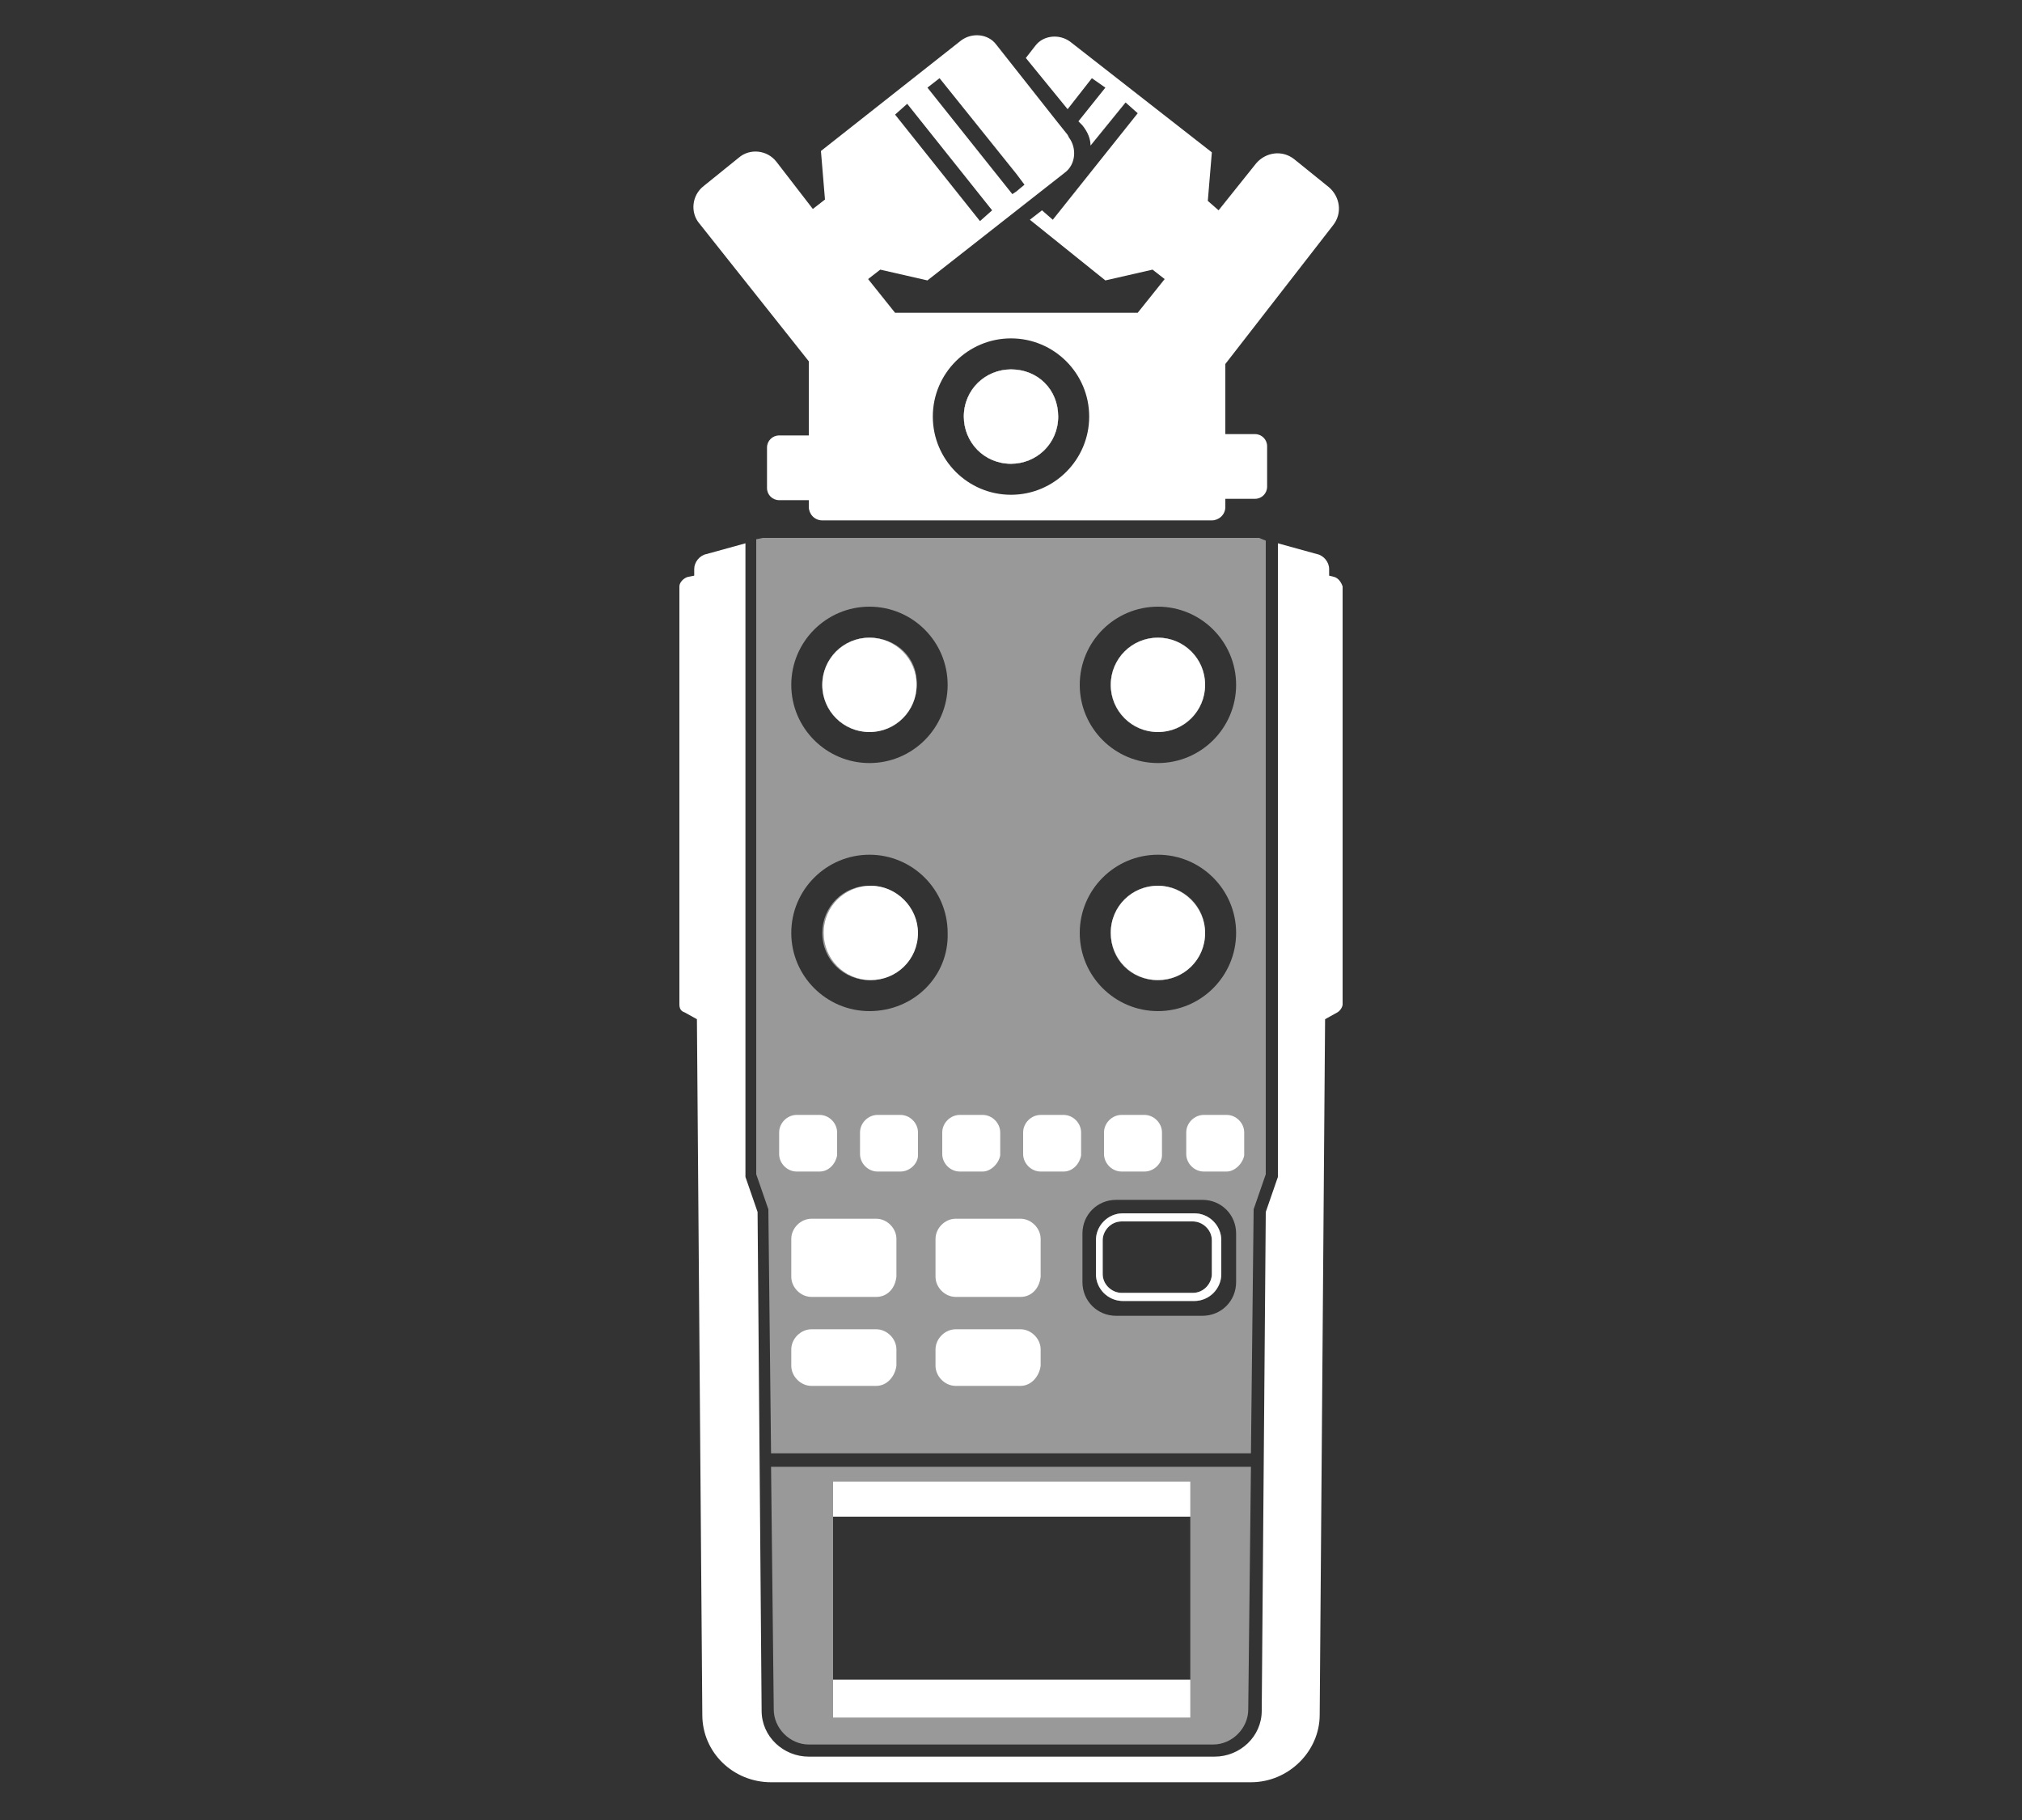
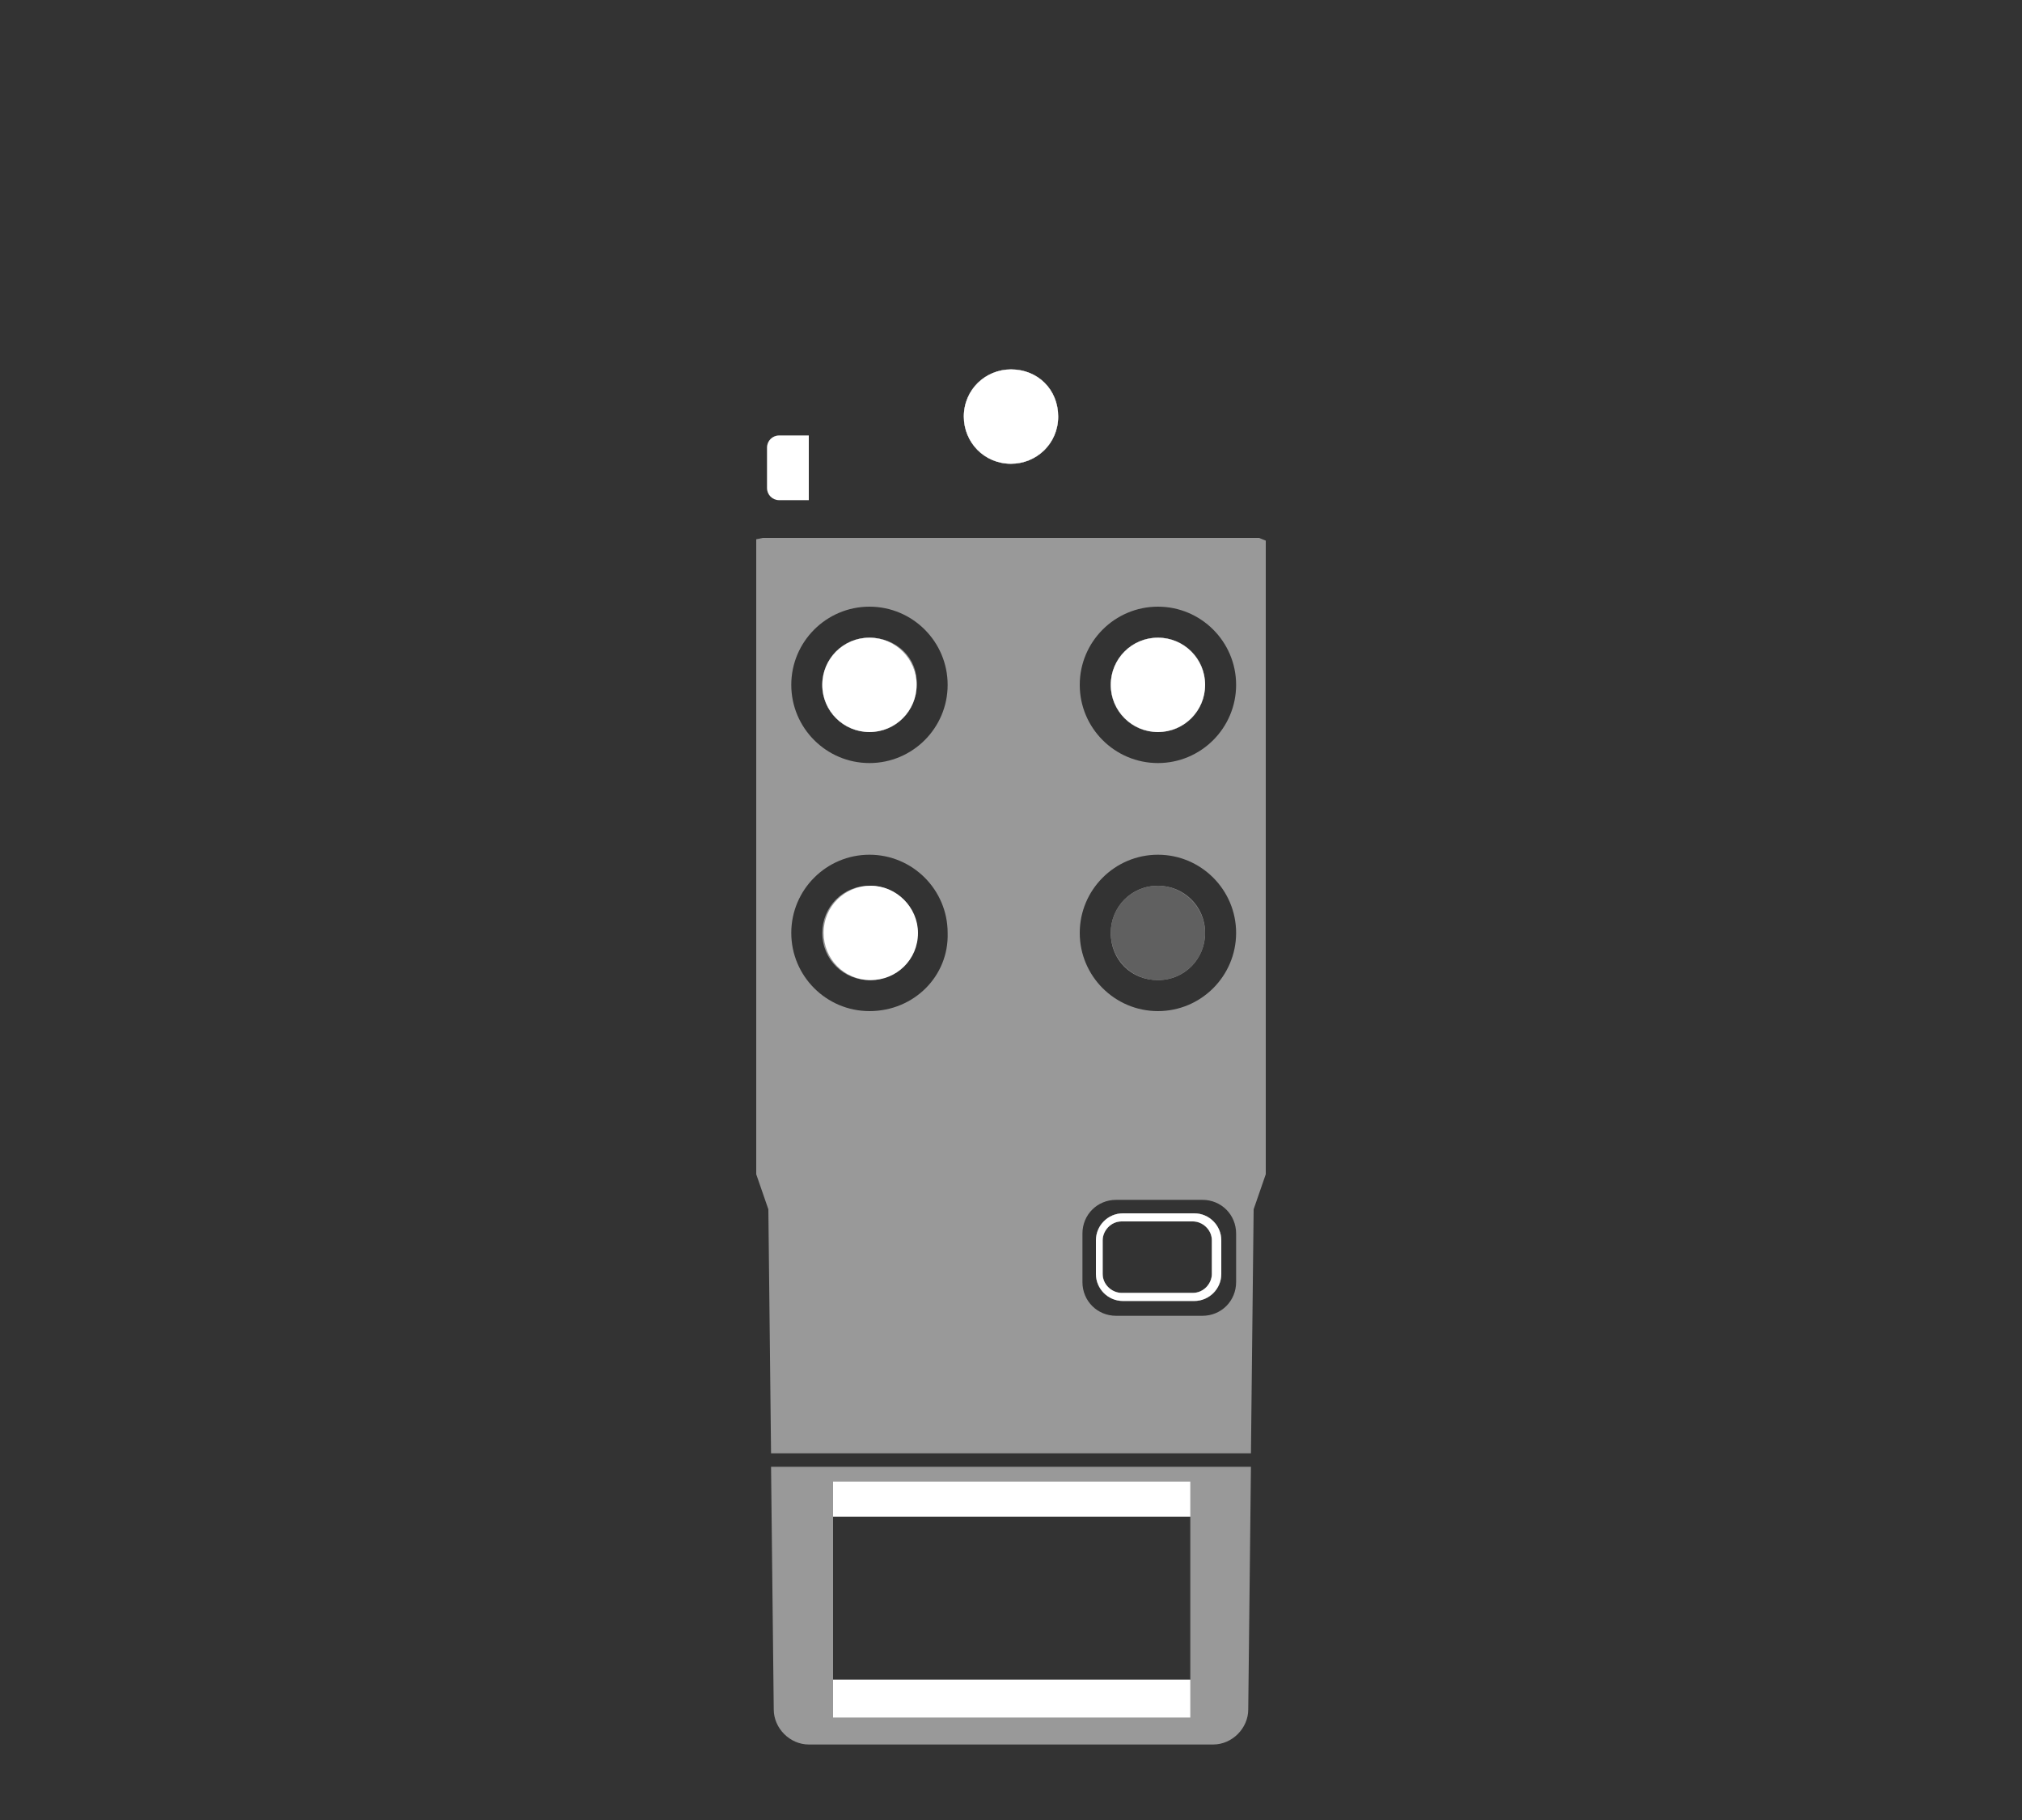
<svg xmlns="http://www.w3.org/2000/svg" xml:space="preserve" id="Camada_1" x="0" y="0" viewBox="0 0 150 135">
  <rect x="0" y="0" width="150" height="135" fill="#333333" stroke="none" />
  <style>.st0{opacity:.5}.st0,.st1{fill:#fff}.st2{fill:#606060}</style>
  <path d="m57.2 108.8.2 18c0 1.4 1.2 2.6 2.6 2.6h30c1.4 0 2.6-1.2 2.6-2.6l.2-18zm31.1 15.8H61.8v-12.1h26.5zM88.6 90h-5.3c-1.1 0-2 .9-2 2v2.5c0 1.1.9 2 2 2h5.3c1.1 0 2-.9 2-2V92c0-1.1-.9-2-2-2m1.3 4.5c0 .7-.6 1.4-1.4 1.4h-5.3c-.7 0-1.4-.6-1.4-1.4V92c0-.7.6-1.4 1.4-1.4h5.3c.7 0 1.4.6 1.4 1.4zM88.6 90h-5.3c-1.1 0-2 .9-2 2v2.5c0 1.1.9 2 2 2h5.3c1.1 0 2-.9 2-2V92c0-1.1-.9-2-2-2m1.3 4.5c0 .7-.6 1.4-1.4 1.4h-5.3c-.7 0-1.4-.6-1.4-1.4V92c0-.7.6-1.4 1.4-1.4h5.3c.7 0 1.4.6 1.4 1.4zM64.5 65.7c-2 0-3.5 1.6-3.5 3.5 0 2 1.6 3.5 3.5 3.5 2 0 3.5-1.6 3.5-3.5.1-1.9-1.5-3.5-3.5-3.5m21.4 0c-2 0-3.5 1.6-3.5 3.5 0 2 1.6 3.5 3.5 3.5 2 0 3.5-1.6 3.5-3.5s-1.6-3.5-3.5-3.5M88.6 90h-5.3c-1.1 0-2 .9-2 2v2.5c0 1.1.9 2 2 2h5.3c1.1 0 2-.9 2-2V92c0-1.1-.9-2-2-2m1.3 4.5c0 .7-.6 1.4-1.4 1.4h-5.3c-.7 0-1.4-.6-1.4-1.4V92c0-.7.6-1.4 1.4-1.4h5.3c.7 0 1.4.6 1.4 1.4zM88.6 90h-5.3c-1.1 0-2 .9-2 2v2.5c0 1.1.9 2 2 2h5.3c1.1 0 2-.9 2-2V92c0-1.1-.9-2-2-2m1.3 4.5c0 .7-.6 1.4-1.4 1.4h-5.3c-.7 0-1.4-.6-1.4-1.4V92c0-.7.6-1.4 1.4-1.4h5.3c.7 0 1.4.6 1.4 1.4zM64.5 65.7c-2 0-3.5 1.6-3.5 3.5 0 2 1.6 3.5 3.5 3.5 2 0 3.5-1.6 3.5-3.5.1-1.9-1.5-3.5-3.5-3.5m21.4 0c-2 0-3.5 1.6-3.5 3.5 0 2 1.6 3.5 3.5 3.5 2 0 3.5-1.6 3.5-3.5s-1.6-3.5-3.5-3.5m-21.4 0c-2 0-3.5 1.6-3.5 3.5 0 2 1.6 3.5 3.5 3.5 2 0 3.5-1.6 3.5-3.5.1-1.9-1.5-3.5-3.5-3.5m0-18.4c-2 0-3.5 1.6-3.5 3.5 0 2 1.6 3.5 3.5 3.5 2 0 3.5-1.6 3.5-3.5.1-2-1.5-3.5-3.5-3.5m21.4 18.4c-2 0-3.5 1.6-3.5 3.5 0 2 1.6 3.5 3.5 3.5 2 0 3.5-1.6 3.5-3.5s-1.6-3.5-3.5-3.5m0-18.4c-2 0-3.5 1.6-3.5 3.5 0 2 1.6 3.5 3.5 3.5 2 0 3.5-1.6 3.5-3.5 0-2-1.6-3.5-3.5-3.5M88.6 90h-5.3c-1.1 0-2 .9-2 2v2.5c0 1.1.9 2 2 2h5.3c1.1 0 2-.9 2-2V92c0-1.1-.9-2-2-2m1.3 4.5c0 .7-.6 1.4-1.4 1.4h-5.3c-.7 0-1.4-.6-1.4-1.4V92c0-.7.6-1.4 1.4-1.4h5.3c.7 0 1.4.6 1.4 1.4zM88.6 90h-5.3c-1.1 0-2 .9-2 2v2.5c0 1.1.9 2 2 2h5.3c1.1 0 2-.9 2-2V92c0-1.1-.9-2-2-2m1.3 4.5c0 .7-.6 1.4-1.4 1.4h-5.3c-.7 0-1.4-.6-1.4-1.4V92c0-.7.6-1.4 1.4-1.4h5.3c.7 0 1.4.6 1.4 1.4zM64.5 65.7c-2 0-3.5 1.6-3.5 3.5 0 2 1.6 3.5 3.5 3.5 2 0 3.5-1.6 3.5-3.5.1-1.9-1.5-3.5-3.5-3.5m0-18.4c-2 0-3.5 1.6-3.5 3.5 0 2 1.6 3.5 3.5 3.5 2 0 3.5-1.6 3.5-3.5.1-2-1.5-3.5-3.5-3.5m21.4 18.4c-2 0-3.5 1.6-3.5 3.5 0 2 1.6 3.5 3.5 3.5 2 0 3.5-1.6 3.5-3.5s-1.6-3.5-3.5-3.5m0-18.4c-2 0-3.5 1.6-3.5 3.5 0 2 1.6 3.5 3.5 3.5 2 0 3.5-1.6 3.5-3.5 0-2-1.6-3.5-3.5-3.5M64.5 65.7c-2 0-3.5 1.6-3.5 3.5 0 2 1.6 3.5 3.5 3.5 2 0 3.5-1.6 3.5-3.5.1-1.9-1.5-3.5-3.5-3.5m0-18.4c-2 0-3.5 1.6-3.5 3.5 0 2 1.6 3.5 3.5 3.5 2 0 3.5-1.6 3.5-3.5.1-2-1.5-3.5-3.5-3.5m21.4 18.4c-2 0-3.5 1.6-3.5 3.5 0 2 1.6 3.5 3.5 3.5 2 0 3.5-1.6 3.5-3.5s-1.6-3.5-3.5-3.5m0-18.4c-2 0-3.5 1.6-3.5 3.5 0 2 1.6 3.5 3.5 3.5 2 0 3.5-1.6 3.5-3.5 0-2-1.6-3.5-3.5-3.5M88.6 90h-5.3c-1.1 0-2 .9-2 2v2.5c0 1.1.9 2 2 2h5.3c1.1 0 2-.9 2-2V92c0-1.1-.9-2-2-2m1.3 4.5c0 .7-.6 1.4-1.4 1.4h-5.3c-.7 0-1.4-.6-1.4-1.4V92c0-.7.6-1.4 1.4-1.4h5.3c.7 0 1.4.6 1.4 1.4zM88.6 90h-5.3c-1.1 0-2 .9-2 2v2.5c0 1.1.9 2 2 2h5.3c1.1 0 2-.9 2-2V92c0-1.1-.9-2-2-2m1.3 4.5c0 .7-.6 1.4-1.4 1.4h-5.3c-.7 0-1.4-.6-1.4-1.4V92c0-.7.6-1.4 1.4-1.4h5.3c.7 0 1.4.6 1.4 1.4zM64.5 65.7c-2 0-3.5 1.6-3.5 3.5 0 2 1.6 3.5 3.5 3.5 2 0 3.5-1.6 3.5-3.5.1-1.9-1.5-3.5-3.5-3.5m0-18.4c-2 0-3.5 1.6-3.5 3.5 0 2 1.6 3.5 3.5 3.5 2 0 3.5-1.6 3.5-3.5.1-2-1.5-3.5-3.5-3.5m21.4 18.4c-2 0-3.5 1.6-3.5 3.5 0 2 1.6 3.5 3.5 3.5 2 0 3.5-1.6 3.5-3.5s-1.6-3.5-3.5-3.5m0-18.4c-2 0-3.5 1.6-3.5 3.5 0 2 1.6 3.5 3.5 3.5 2 0 3.5-1.6 3.5-3.5 0-2-1.6-3.5-3.5-3.5M64.5 65.7c-2 0-3.5 1.6-3.5 3.5 0 2 1.6 3.5 3.5 3.5 2 0 3.5-1.6 3.5-3.5.1-1.9-1.5-3.5-3.5-3.5m0-18.4c-2 0-3.5 1.6-3.5 3.5 0 2 1.6 3.5 3.5 3.5 2 0 3.5-1.6 3.5-3.5.1-2-1.5-3.5-3.5-3.5m21.4 18.4c-2 0-3.5 1.6-3.5 3.5 0 2 1.6 3.5 3.5 3.5 2 0 3.5-1.6 3.5-3.5s-1.6-3.5-3.5-3.5m0-18.4c-2 0-3.5 1.6-3.5 3.5 0 2 1.6 3.5 3.5 3.5 2 0 3.5-1.6 3.5-3.5 0-2-1.6-3.5-3.5-3.5M88.6 90h-5.3c-1.1 0-2 .9-2 2v2.5c0 1.1.9 2 2 2h5.3c1.1 0 2-.9 2-2V92c0-1.1-.9-2-2-2m1.3 4.5c0 .7-.6 1.4-1.4 1.4h-5.3c-.7 0-1.4-.6-1.4-1.4V92c0-.7.6-1.4 1.4-1.4h5.3c.7 0 1.4.6 1.4 1.4zM88.6 90h-5.3c-1.1 0-2 .9-2 2v2.5c0 1.1.9 2 2 2h5.3c1.1 0 2-.9 2-2V92c0-1.1-.9-2-2-2m1.3 4.5c0 .7-.6 1.4-1.4 1.4h-5.3c-.7 0-1.4-.6-1.4-1.4V92c0-.7.6-1.4 1.4-1.4h5.3c.7 0 1.4.6 1.4 1.4zM64.5 65.7c-2 0-3.5 1.6-3.5 3.5 0 2 1.6 3.5 3.5 3.5 2 0 3.5-1.6 3.5-3.5.1-1.9-1.5-3.5-3.5-3.5m0-18.4c-2 0-3.5 1.6-3.5 3.5 0 2 1.6 3.5 3.5 3.5 2 0 3.5-1.6 3.5-3.5.1-2-1.5-3.5-3.5-3.5m21.4 18.4c-2 0-3.5 1.6-3.5 3.5 0 2 1.6 3.5 3.5 3.5 2 0 3.5-1.6 3.5-3.5s-1.6-3.5-3.5-3.5m0-18.4c-2 0-3.5 1.6-3.5 3.5 0 2 1.6 3.5 3.5 3.5 2 0 3.5-1.6 3.5-3.5 0-2-1.6-3.5-3.5-3.5M64.5 65.7c-2 0-3.5 1.6-3.5 3.5 0 2 1.6 3.5 3.5 3.5 2 0 3.5-1.6 3.5-3.5.1-1.9-1.5-3.5-3.5-3.5m0-18.4c-2 0-3.5 1.6-3.5 3.5 0 2 1.6 3.5 3.5 3.5 2 0 3.5-1.6 3.5-3.5.1-2-1.5-3.5-3.5-3.5m21.4 18.4c-2 0-3.5 1.6-3.5 3.5 0 2 1.6 3.5 3.5 3.5 2 0 3.5-1.6 3.5-3.5s-1.6-3.5-3.5-3.5m0-18.4c-2 0-3.5 1.6-3.5 3.5 0 2 1.6 3.5 3.5 3.5 2 0 3.5-1.6 3.5-3.5 0-2-1.6-3.5-3.5-3.5M88.6 90h-5.3c-1.1 0-2 .9-2 2v2.5c0 1.1.9 2 2 2h5.3c1.1 0 2-.9 2-2V92c0-1.1-.9-2-2-2m1.3 4.5c0 .7-.6 1.4-1.4 1.4h-5.3c-.7 0-1.4-.6-1.4-1.4V92c0-.7.6-1.4 1.4-1.4h5.3c.7 0 1.4.6 1.4 1.4zM88.6 90h-5.3c-1.1 0-2 .9-2 2v2.5c0 1.1.9 2 2 2h5.3c1.1 0 2-.9 2-2V92c0-1.1-.9-2-2-2m1.3 4.5c0 .7-.6 1.4-1.4 1.4h-5.3c-.7 0-1.4-.6-1.4-1.4V92c0-.7.6-1.4 1.4-1.4h5.3c.7 0 1.4.6 1.4 1.4zM64.5 65.7c-2 0-3.5 1.6-3.5 3.5 0 2 1.6 3.5 3.5 3.5 2 0 3.5-1.6 3.5-3.5.1-1.9-1.5-3.5-3.5-3.5m0-18.4c-2 0-3.5 1.6-3.5 3.5 0 2 1.6 3.5 3.5 3.5 2 0 3.5-1.6 3.5-3.5.1-2-1.5-3.5-3.5-3.5m21.4 18.4c-2 0-3.5 1.6-3.5 3.5 0 2 1.6 3.5 3.5 3.5 2 0 3.5-1.6 3.5-3.5s-1.6-3.5-3.5-3.5m0-18.4c-2 0-3.5 1.6-3.5 3.5 0 2 1.6 3.5 3.5 3.5 2 0 3.5-1.6 3.5-3.5 0-2-1.6-3.5-3.5-3.5m7.5-7.4H56.6l-.5.1v47.1l.9 2.6.2 18.1h35.6l.2-18.1.9-2.6v-47zM85.9 45c3.2 0 5.8 2.6 5.8 5.8s-2.6 5.8-5.8 5.8-5.8-2.6-5.8-5.8 2.6-5.8 5.8-5.8m0 18.4c3.2 0 5.8 2.6 5.8 5.8S89.1 75 85.9 75s-5.8-2.6-5.8-5.8 2.6-5.8 5.8-5.8M64.5 45c3.2 0 5.8 2.6 5.8 5.8s-2.6 5.8-5.8 5.8-5.8-2.6-5.8-5.8 2.6-5.8 5.8-5.8m0 30c-3.2 0-5.8-2.6-5.8-5.8s2.6-5.8 5.8-5.8 5.8 2.6 5.8 5.8c.1 3.2-2.5 5.8-5.8 5.8m27.2 20.1c0 1.4-1.1 2.5-2.5 2.5h-6.4c-1.4 0-2.5-1.1-2.5-2.5v-3.6c0-1.4 1.1-2.5 2.5-2.5h6.4c1.4 0 2.5 1.1 2.5 2.5zM88.6 90h-5.3c-1.1 0-2 .9-2 2v2.5c0 1.1.9 2 2 2h5.3c1.1 0 2-.9 2-2V92c0-1.1-.9-2-2-2m1.3 4.5c0 .7-.6 1.4-1.4 1.4h-5.3c-.7 0-1.4-.6-1.4-1.4V92c0-.7.6-1.4 1.4-1.4h5.3c.7 0 1.4.6 1.4 1.4zm-4-40.2c2 0 3.5-1.6 3.5-3.5 0-2-1.6-3.5-3.5-3.5-2 0-3.5 1.6-3.5 3.5s1.5 3.5 3.5 3.5m0 18.4c2 0 3.5-1.6 3.5-3.5 0-2-1.6-3.5-3.5-3.5-2 0-3.5 1.6-3.5 3.5 0 2 1.5 3.5 3.5 3.5M64.5 54.3c2 0 3.5-1.6 3.5-3.5 0-2-1.6-3.5-3.5-3.5-2 0-3.5 1.6-3.5 3.5s1.6 3.5 3.5 3.5m0 11.4c-2 0-3.5 1.6-3.5 3.5 0 2 1.6 3.5 3.5 3.5 2 0 3.5-1.6 3.5-3.5.1-1.9-1.5-3.5-3.5-3.5m21.4-18.4c-2 0-3.5 1.6-3.5 3.5 0 2 1.6 3.5 3.5 3.5 2 0 3.5-1.6 3.5-3.5 0-2-1.6-3.5-3.5-3.5m0 18.4c-2 0-3.5 1.6-3.5 3.5 0 2 1.6 3.5 3.5 3.5 2 0 3.5-1.6 3.5-3.5s-1.6-3.5-3.5-3.5M64.5 47.3c-2 0-3.5 1.6-3.5 3.5 0 2 1.6 3.5 3.5 3.5 2 0 3.5-1.6 3.5-3.5.1-2-1.5-3.5-3.5-3.5m0 18.4c-2 0-3.5 1.6-3.5 3.5 0 2 1.6 3.5 3.5 3.5 2 0 3.5-1.6 3.5-3.5.1-1.9-1.5-3.5-3.5-3.5M88.6 90h-5.3c-1.1 0-2 .9-2 2v2.5c0 1.1.9 2 2 2h5.3c1.1 0 2-.9 2-2V92c0-1.1-.9-2-2-2m1.3 4.5c0 .7-.6 1.4-1.4 1.4h-5.3c-.7 0-1.4-.6-1.4-1.4V92c0-.7.6-1.4 1.4-1.4h5.3c.7 0 1.4.6 1.4 1.4zM88.6 90h-5.3c-1.1 0-2 .9-2 2v2.5c0 1.1.9 2 2 2h5.3c1.1 0 2-.9 2-2V92c0-1.1-.9-2-2-2m1.3 4.5c0 .7-.6 1.4-1.4 1.4h-5.3c-.7 0-1.4-.6-1.4-1.4V92c0-.7.6-1.4 1.4-1.4h5.3c.7 0 1.4.6 1.4 1.4zm-4-47.2c-2 0-3.5 1.6-3.5 3.5 0 2 1.6 3.5 3.5 3.5 2 0 3.5-1.6 3.5-3.5 0-2-1.6-3.5-3.5-3.5m0 18.4c-2 0-3.5 1.6-3.5 3.5 0 2 1.6 3.5 3.5 3.5 2 0 3.5-1.6 3.5-3.5s-1.6-3.5-3.5-3.5M64.5 47.3c-2 0-3.5 1.6-3.5 3.5 0 2 1.6 3.5 3.5 3.5 2 0 3.5-1.6 3.5-3.5.1-2-1.5-3.5-3.5-3.5m0 18.4c-2 0-3.5 1.6-3.5 3.5 0 2 1.6 3.5 3.5 3.5 2 0 3.5-1.6 3.5-3.5.1-1.9-1.5-3.5-3.5-3.5m21.4-18.4c-2 0-3.5 1.6-3.5 3.5 0 2 1.6 3.5 3.5 3.5 2 0 3.5-1.6 3.5-3.5 0-2-1.6-3.5-3.5-3.5m0 18.4c-2 0-3.5 1.6-3.5 3.5 0 2 1.6 3.5 3.5 3.5 2 0 3.5-1.6 3.5-3.5s-1.6-3.5-3.5-3.5M64.5 47.3c-2 0-3.5 1.6-3.5 3.5 0 2 1.6 3.5 3.5 3.5 2 0 3.5-1.6 3.5-3.5.1-2-1.5-3.5-3.5-3.5m0 18.4c-2 0-3.5 1.6-3.5 3.5 0 2 1.6 3.5 3.5 3.5 2 0 3.5-1.6 3.5-3.5.1-1.9-1.5-3.5-3.5-3.5M88.6 90h-5.3c-1.1 0-2 .9-2 2v2.5c0 1.1.9 2 2 2h5.3c1.1 0 2-.9 2-2V92c0-1.1-.9-2-2-2m1.3 4.5c0 .7-.6 1.4-1.4 1.4h-5.3c-.7 0-1.4-.6-1.4-1.4V92c0-.7.6-1.4 1.4-1.4h5.3c.7 0 1.4.6 1.4 1.4zM88.6 90h-5.3c-1.1 0-2 .9-2 2v2.5c0 1.1.9 2 2 2h5.3c1.1 0 2-.9 2-2V92c0-1.1-.9-2-2-2m1.3 4.5c0 .7-.6 1.4-1.4 1.4h-5.3c-.7 0-1.4-.6-1.4-1.4V92c0-.7.6-1.4 1.4-1.4h5.3c.7 0 1.4.6 1.4 1.4zm-4-47.2c-2 0-3.5 1.6-3.5 3.5 0 2 1.6 3.5 3.5 3.5 2 0 3.5-1.6 3.5-3.5 0-2-1.6-3.5-3.5-3.5m0 18.4c-2 0-3.5 1.6-3.5 3.5 0 2 1.6 3.5 3.5 3.5 2 0 3.5-1.6 3.5-3.5s-1.6-3.5-3.5-3.5M64.5 47.3c-2 0-3.5 1.6-3.5 3.5 0 2 1.6 3.5 3.5 3.5 2 0 3.5-1.6 3.5-3.5.1-2-1.5-3.5-3.5-3.5m0 18.4c-2 0-3.5 1.6-3.5 3.5 0 2 1.6 3.5 3.5 3.5 2 0 3.5-1.6 3.5-3.5.1-1.9-1.5-3.5-3.5-3.5m21.4-18.4c-2 0-3.5 1.6-3.5 3.5 0 2 1.6 3.5 3.5 3.5 2 0 3.5-1.6 3.5-3.5 0-2-1.6-3.5-3.5-3.5m0 18.4c-2 0-3.5 1.6-3.5 3.5 0 2 1.6 3.5 3.5 3.5 2 0 3.5-1.6 3.5-3.5s-1.6-3.5-3.5-3.5M64.5 47.3c-2 0-3.5 1.6-3.5 3.5 0 2 1.6 3.5 3.5 3.5 2 0 3.5-1.6 3.5-3.5.1-2-1.5-3.5-3.5-3.5m0 18.4c-2 0-3.5 1.6-3.5 3.5 0 2 1.6 3.5 3.5 3.5 2 0 3.5-1.6 3.5-3.5.1-1.9-1.5-3.5-3.5-3.5M88.6 90h-5.3c-1.1 0-2 .9-2 2v2.5c0 1.1.9 2 2 2h5.3c1.1 0 2-.9 2-2V92c0-1.1-.9-2-2-2m1.3 4.5c0 .7-.6 1.4-1.4 1.4h-5.3c-.7 0-1.4-.6-1.4-1.4V92c0-.7.6-1.4 1.4-1.4h5.3c.7 0 1.4.6 1.4 1.4zM88.6 90h-5.3c-1.1 0-2 .9-2 2v2.5c0 1.1.9 2 2 2h5.3c1.1 0 2-.9 2-2V92c0-1.1-.9-2-2-2m1.3 4.5c0 .7-.6 1.4-1.4 1.4h-5.3c-.7 0-1.4-.6-1.4-1.4V92c0-.7.6-1.4 1.4-1.4h5.3c.7 0 1.4.6 1.4 1.4zm-4-47.2c-2 0-3.5 1.6-3.5 3.5 0 2 1.6 3.5 3.5 3.5 2 0 3.5-1.6 3.5-3.5 0-2-1.6-3.5-3.5-3.5m0 18.4c-2 0-3.5 1.6-3.5 3.5 0 2 1.6 3.5 3.5 3.5 2 0 3.5-1.6 3.5-3.5s-1.6-3.5-3.5-3.5M64.5 47.3c-2 0-3.5 1.6-3.5 3.5 0 2 1.6 3.5 3.5 3.5 2 0 3.5-1.6 3.5-3.5.1-2-1.5-3.5-3.5-3.5m0 18.4c-2 0-3.5 1.6-3.5 3.5 0 2 1.6 3.5 3.5 3.5 2 0 3.5-1.6 3.5-3.5.1-1.9-1.5-3.5-3.5-3.5m21.4-18.4c-2 0-3.5 1.6-3.5 3.5 0 2 1.6 3.5 3.5 3.5 2 0 3.5-1.6 3.5-3.5 0-2-1.6-3.5-3.5-3.5m0 18.4c-2 0-3.5 1.6-3.5 3.5 0 2 1.6 3.5 3.5 3.5 2 0 3.5-1.6 3.5-3.5s-1.6-3.5-3.5-3.5m-21.4 0c-2 0-3.5 1.6-3.5 3.5 0 2 1.6 3.5 3.5 3.5 2 0 3.5-1.6 3.5-3.5.1-1.9-1.5-3.5-3.5-3.5M88.6 90h-5.3c-1.1 0-2 .9-2 2v2.5c0 1.1.9 2 2 2h5.3c1.1 0 2-.9 2-2V92c0-1.1-.9-2-2-2m1.3 4.5c0 .7-.6 1.4-1.4 1.4h-5.3c-.7 0-1.4-.6-1.4-1.4V92c0-.7.6-1.4 1.4-1.4h5.3c.7 0 1.4.6 1.4 1.4zM88.6 90h-5.3c-1.1 0-2 .9-2 2v2.5c0 1.1.9 2 2 2h5.3c1.1 0 2-.9 2-2V92c0-1.1-.9-2-2-2m1.3 4.5c0 .7-.6 1.4-1.4 1.4h-5.3c-.7 0-1.4-.6-1.4-1.4V92c0-.7.6-1.4 1.4-1.4h5.3c.7 0 1.4.6 1.4 1.4zm-4-47.2c-2 0-3.5 1.6-3.5 3.5 0 2 1.6 3.5 3.5 3.5 2 0 3.5-1.6 3.5-3.5 0-2-1.6-3.5-3.5-3.5m0 18.4c-2 0-3.5 1.6-3.5 3.5 0 2 1.6 3.5 3.5 3.5 2 0 3.5-1.6 3.5-3.5s-1.6-3.5-3.5-3.5m-21.4 0c-2 0-3.5 1.6-3.5 3.5 0 2 1.6 3.5 3.5 3.5 2 0 3.5-1.6 3.5-3.5.1-1.9-1.5-3.5-3.5-3.5m0 0c-2 0-3.5 1.6-3.5 3.5 0 2 1.6 3.5 3.5 3.5 2 0 3.5-1.6 3.5-3.5.1-1.9-1.5-3.5-3.5-3.5M88.6 90h-5.3c-1.1 0-2 .9-2 2v2.5c0 1.1.9 2 2 2h5.3c1.1 0 2-.9 2-2V92c0-1.1-.9-2-2-2m1.3 4.5c0 .7-.6 1.4-1.4 1.4h-5.3c-.7 0-1.4-.6-1.4-1.4V92c0-.7.6-1.4 1.4-1.4h5.3c.7 0 1.4.6 1.4 1.4zM88.6 90h-5.3c-1.1 0-2 .9-2 2v2.5c0 1.1.9 2 2 2h5.3c1.1 0 2-.9 2-2V92c0-1.1-.9-2-2-2m1.3 4.5c0 .7-.6 1.4-1.4 1.4h-5.3c-.7 0-1.4-.6-1.4-1.4V92c0-.7.6-1.4 1.4-1.4h5.3c.7 0 1.4.6 1.4 1.4zM64.5 65.7c-2 0-3.5 1.6-3.5 3.5 0 2 1.6 3.5 3.5 3.5 2 0 3.5-1.6 3.5-3.5.1-1.9-1.5-3.5-3.5-3.5" class="st0" />
  <path d="M78.5 30.9c0 2-1.6 3.5-3.5 3.5-2 0-3.5-1.6-3.5-3.5 0-2 1.6-3.5 3.5-3.5 2 0 3.5 1.5 3.5 3.5" class="st1" />
  <path d="M78.5 30.9c0 2-1.6 3.5-3.5 3.5-2 0-3.5-1.6-3.5-3.5 0-2 1.6-3.5 3.5-3.5 2 0 3.5 1.5 3.5 3.5" class="st2" />
  <path d="M78.5 30.9c0 2-1.6 3.5-3.5 3.5-2 0-3.5-1.6-3.5-3.5 0-2 1.6-3.5 3.5-3.5 2 0 3.5 1.5 3.5 3.5" class="st1" />
  <circle cx="64.5" cy="50.8" r="3.5" class="st2" />
  <circle cx="64.5" cy="50.8" r="3.5" class="st1" />
-   <path d="M68.1 69.2c0 2-1.6 3.5-3.5 3.5-2 0-3.5-1.6-3.5-3.5 0-2 1.6-3.5 3.5-3.5s3.5 1.6 3.5 3.5" class="st2" />
  <path d="M68.1 69.2c0 2-1.6 3.5-3.5 3.5-2 0-3.5-1.6-3.5-3.5 0-2 1.6-3.5 3.5-3.5s3.5 1.6 3.5 3.5" class="st1" />
  <circle cx="85.9" cy="50.8" r="3.5" class="st2" />
  <circle cx="85.9" cy="50.8" r="3.5" class="st1" />
  <path d="M89.4 69.2c0 2-1.6 3.5-3.5 3.5-2 0-3.5-1.6-3.5-3.5 0-2 1.6-3.5 3.5-3.5s3.5 1.6 3.5 3.5" class="st2" />
-   <path d="M89.4 69.2c0 2-1.6 3.5-3.5 3.5-2 0-3.5-1.6-3.5-3.5 0-2 1.6-3.5 3.5-3.5s3.5 1.6 3.5 3.5M60.8 86.9h-1.7c-.7 0-1.3-.6-1.3-1.3V84c0-.7.6-1.3 1.3-1.3h1.7c.7 0 1.3.6 1.3 1.3v1.7c-.1.6-.6 1.2-1.3 1.2M66.8 86.9h-1.7c-.7 0-1.3-.6-1.3-1.3V84c0-.7.6-1.3 1.3-1.3h1.7c.7 0 1.3.6 1.3 1.3v1.7c0 .6-.6 1.2-1.3 1.2M72.9 86.9h-1.7c-.7 0-1.3-.6-1.3-1.3V84c0-.7.6-1.3 1.3-1.3h1.7c.7 0 1.3.6 1.3 1.3v1.7c-.1.6-.7 1.2-1.3 1.2M78.9 86.9h-1.7c-.7 0-1.3-.6-1.3-1.3V84c0-.7.6-1.3 1.3-1.3h1.7c.7 0 1.3.6 1.3 1.3v1.7c-.1.6-.6 1.2-1.3 1.2M84.9 86.9h-1.7c-.7 0-1.3-.6-1.3-1.3V84c0-.7.6-1.3 1.3-1.3h1.7c.7 0 1.3.6 1.3 1.3v1.7c0 .6-.6 1.2-1.3 1.2M91 86.9h-1.7c-.7 0-1.3-.6-1.3-1.3V84c0-.7.6-1.3 1.3-1.3H91c.7 0 1.3.6 1.3 1.3v1.7c-.1.6-.7 1.2-1.3 1.2M65 96.2h-4.8c-.8 0-1.5-.7-1.5-1.5v-2.8c0-.8.7-1.5 1.5-1.5H65c.8 0 1.5.7 1.5 1.5v2.8c-.1.9-.7 1.5-1.5 1.5M75.7 96.2h-4.8c-.8 0-1.5-.7-1.5-1.5v-2.8c0-.8.7-1.5 1.5-1.5h4.8c.8 0 1.5.7 1.5 1.5v2.8c-.1.9-.7 1.5-1.5 1.5M65 102.8h-4.8c-.8 0-1.5-.7-1.5-1.5v-1.2c0-.8.7-1.5 1.5-1.5H65c.8 0 1.5.7 1.5 1.5v1.2c-.1.8-.7 1.5-1.5 1.5M75.7 102.8h-4.8c-.8 0-1.5-.7-1.5-1.5v-1.2c0-.8.7-1.5 1.5-1.5h4.8c.8 0 1.5.7 1.5 1.5v1.2c-.1.8-.7 1.5-1.5 1.5" class="st1" />
  <path d="M88.6 90h-5.3c-1.1 0-2 .9-2 2v2.5c0 1.1.9 2 2 2h5.3c1.1 0 2-.9 2-2V92c0-1.1-.9-2-2-2m1.3 4.5c0 .7-.6 1.4-1.4 1.4h-5.3c-.7 0-1.4-.6-1.4-1.4V92c0-.7.6-1.4 1.4-1.4h5.3c.7 0 1.4.6 1.4 1.4z" class="st2" />
  <path d="M88.6 90h-5.3c-1.1 0-2 .9-2 2v2.5c0 1.1.9 2 2 2h5.3c1.1 0 2-.9 2-2V92c0-1.1-.9-2-2-2m1.3 4.5c0 .7-.6 1.4-1.4 1.4h-5.3c-.7 0-1.4-.6-1.4-1.4V92c0-.7.6-1.4 1.4-1.4h5.3c.7 0 1.4.6 1.4 1.4zM61.8 109.9h26.5v2.6H61.8zM61.8 124.6h26.5v2.8H61.8zM56.9 33.2v3c0 .5.4.9.9.9H60v-4.8h-2.2c-.5 0-.9.4-.9.9" class="st1" />
-   <path d="M98.9 16.7c.7-.9.5-2.1-.3-2.8L96 11.8c-.9-.7-2.1-.5-2.8.3l-2.8 3.5-.8-.7.3-3.6-10.5-8.2c-.8-.6-2-.5-2.6.3l-.7.9 3.1 3.8L81 5.8l1 .7L80 9l.3.3q.6.75.6 1.5l2.6-3.2.9.8-6.3 7.9-.8-.7-.9.7 5.6 4.5 3.5-.8.9.7-2 2.5h-18l-2-2.5.9-.7 3.5.8 10.2-8c.8-.6.9-1.8.3-2.6l-.1-.2-.8-1-4.5-5.7c-.6-.8-1.8-.9-2.6-.3l-10.4 8.2.3 3.6-.9.7-2.7-3.5c-.7-.9-2-1-2.8-.3l-2.6 2.1c-.9.7-1 2-.3 2.8L60 26.8v10.8c0 .5.4 1 1 1h28.9c.5 0 1-.4 1-1V37h2.2c.5 0 .9-.4.9-.9v-3c0-.5-.4-.9-.9-.9h-2.2V27zM69.7 5.8l5.7 7.1.6.8-.6.5-.3.2-6.3-7.9zm-2.4 1.9 6.3 7.9-.9.8-6.3-7.9zm7.7 29c-3.2 0-5.8-2.6-5.8-5.8s2.6-5.8 5.8-5.8 5.8 2.6 5.8 5.8-2.6 5.8-5.8 5.8M99 42.8l-.4-.1v-.5c0-.5-.4-1-.9-1.1l-2.9-.8v47l-.9 2.6-.3 37c0 1.9-1.6 3.4-3.5 3.4H60c-1.9 0-3.5-1.5-3.5-3.4l-.3-37-.9-2.6v-47l-2.9.8c-.5.1-.9.6-.9 1.1v.5l-.5.1c-.3.1-.6.4-.6.7v31c0 .3.1.5.4.6l.9.5.4 51.6c0 2.8 2.3 5 5.1 5h35.6c2.8 0 5.1-2.3 5.1-5l.4-51.6.9-.5c.2-.1.4-.4.4-.6v-31c-.1-.3-.3-.6-.6-.7" class="st1" />
</svg>